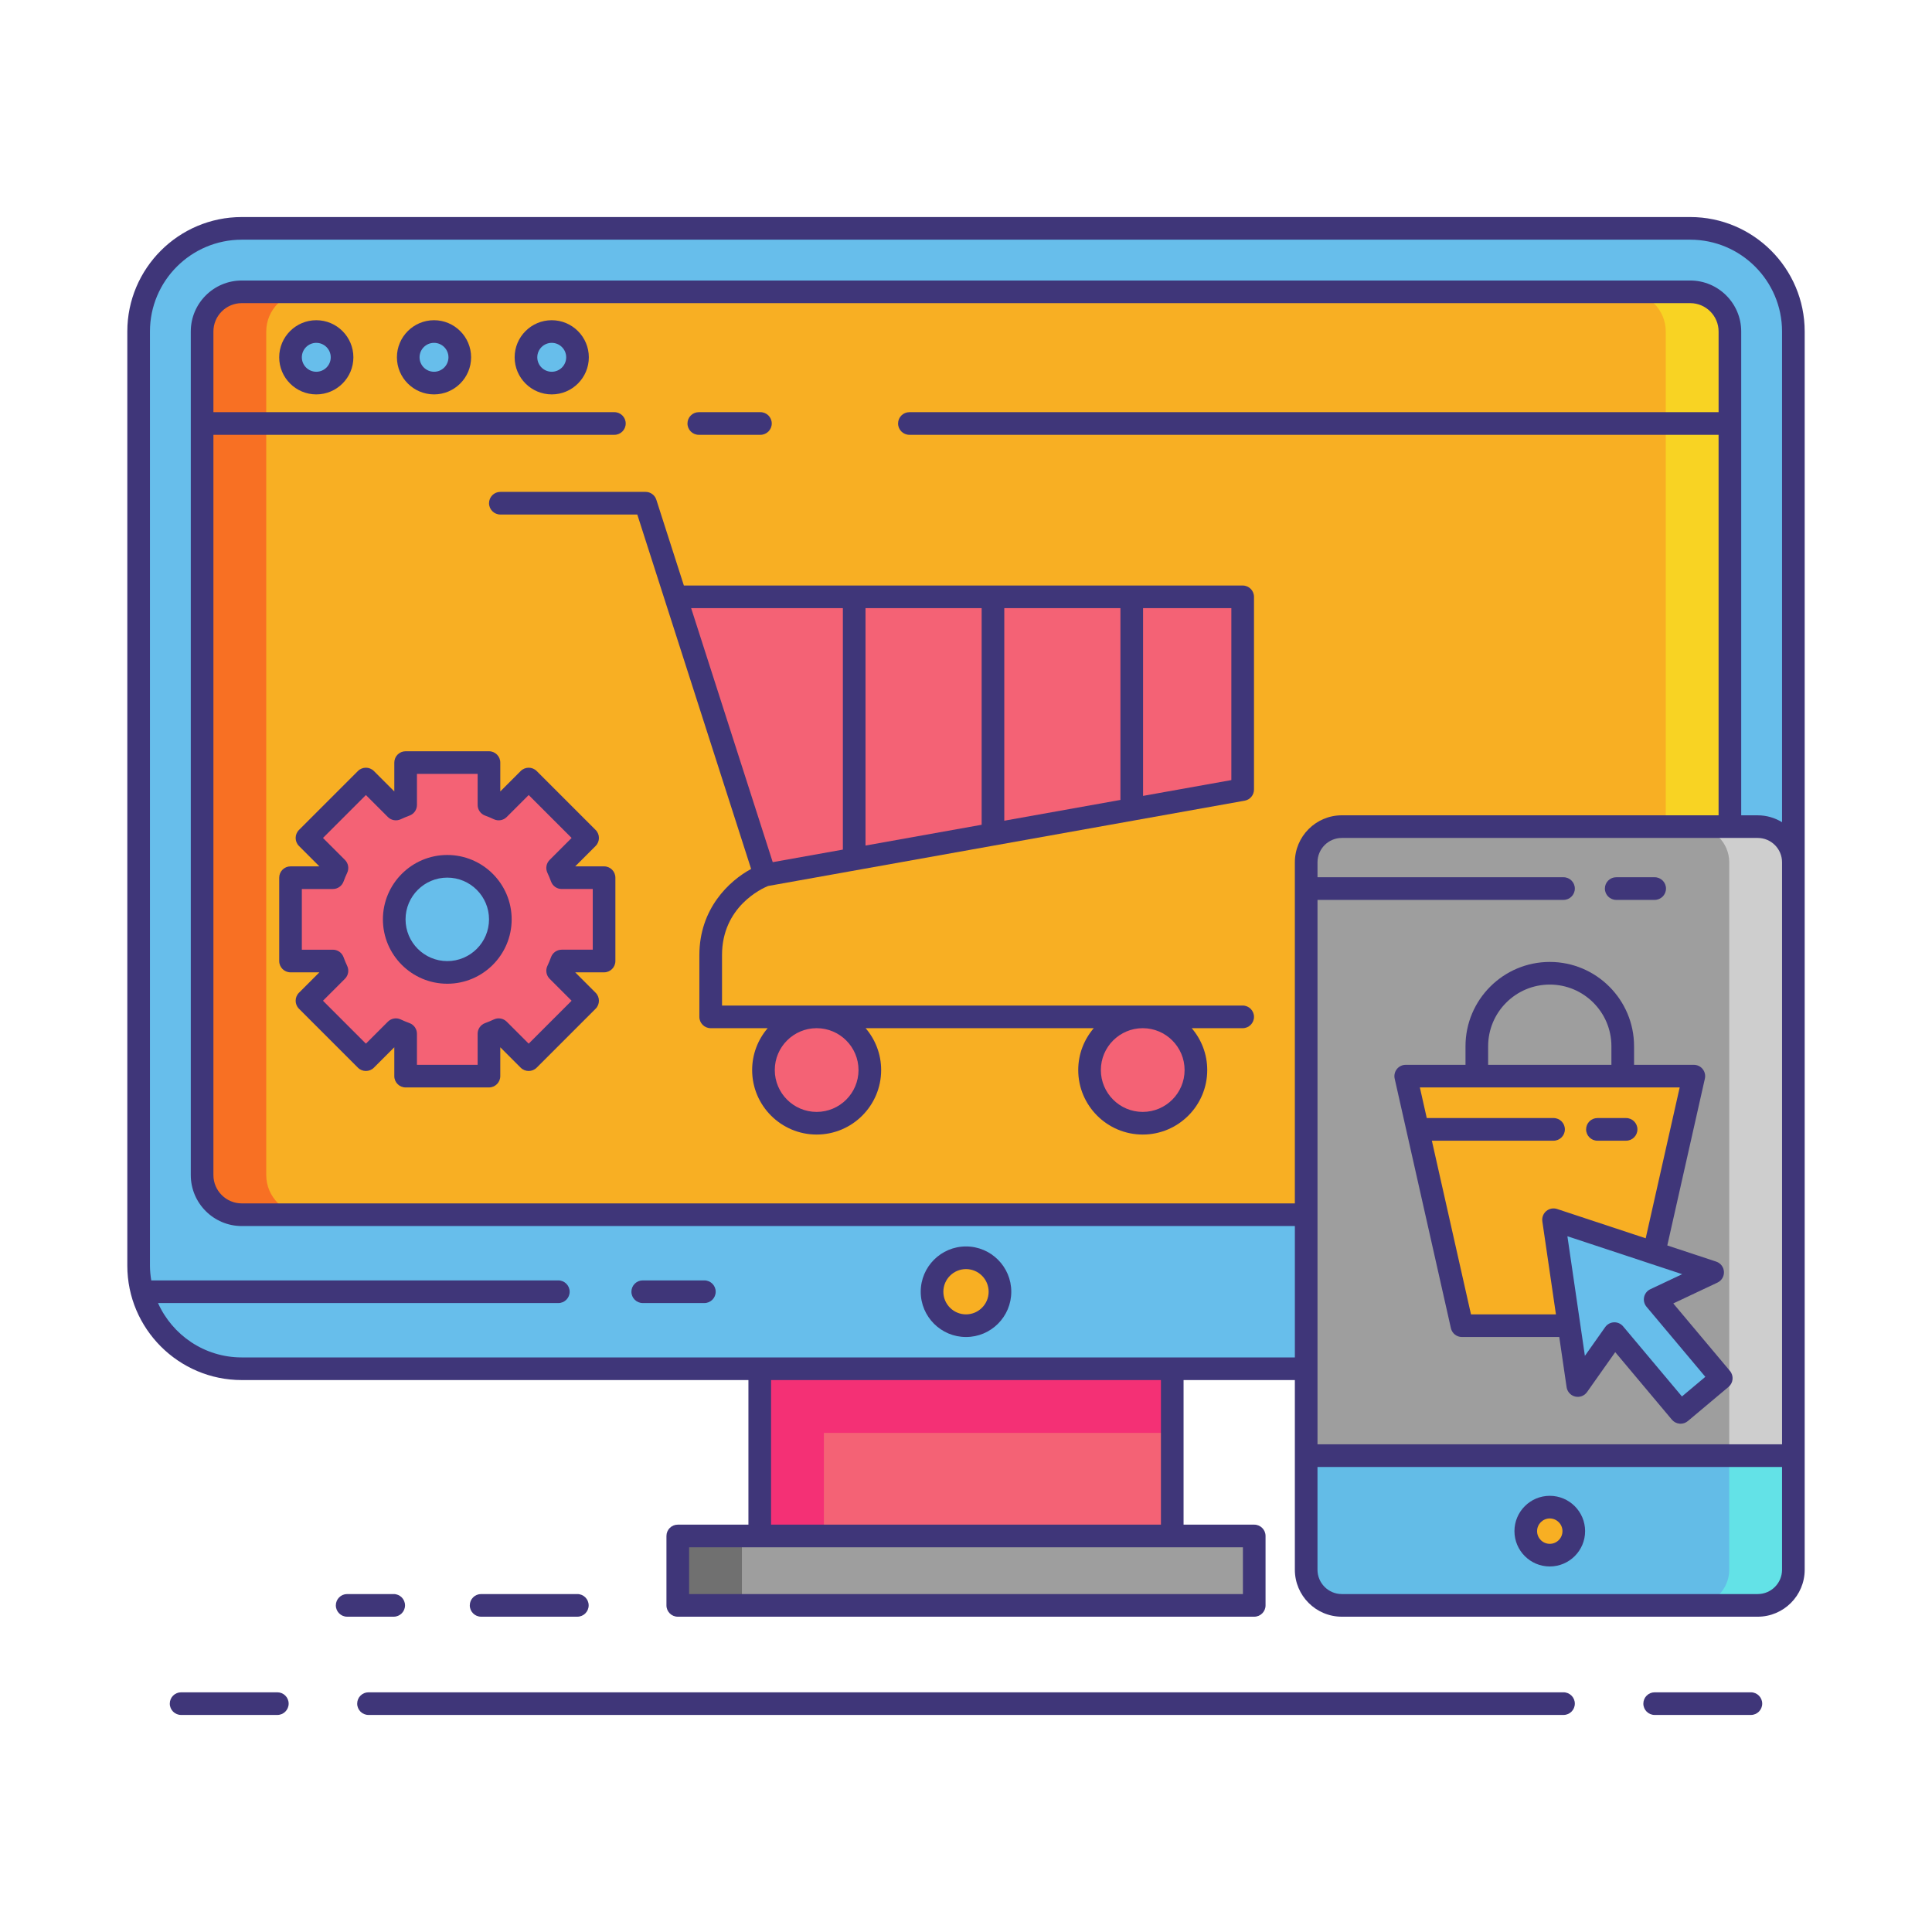
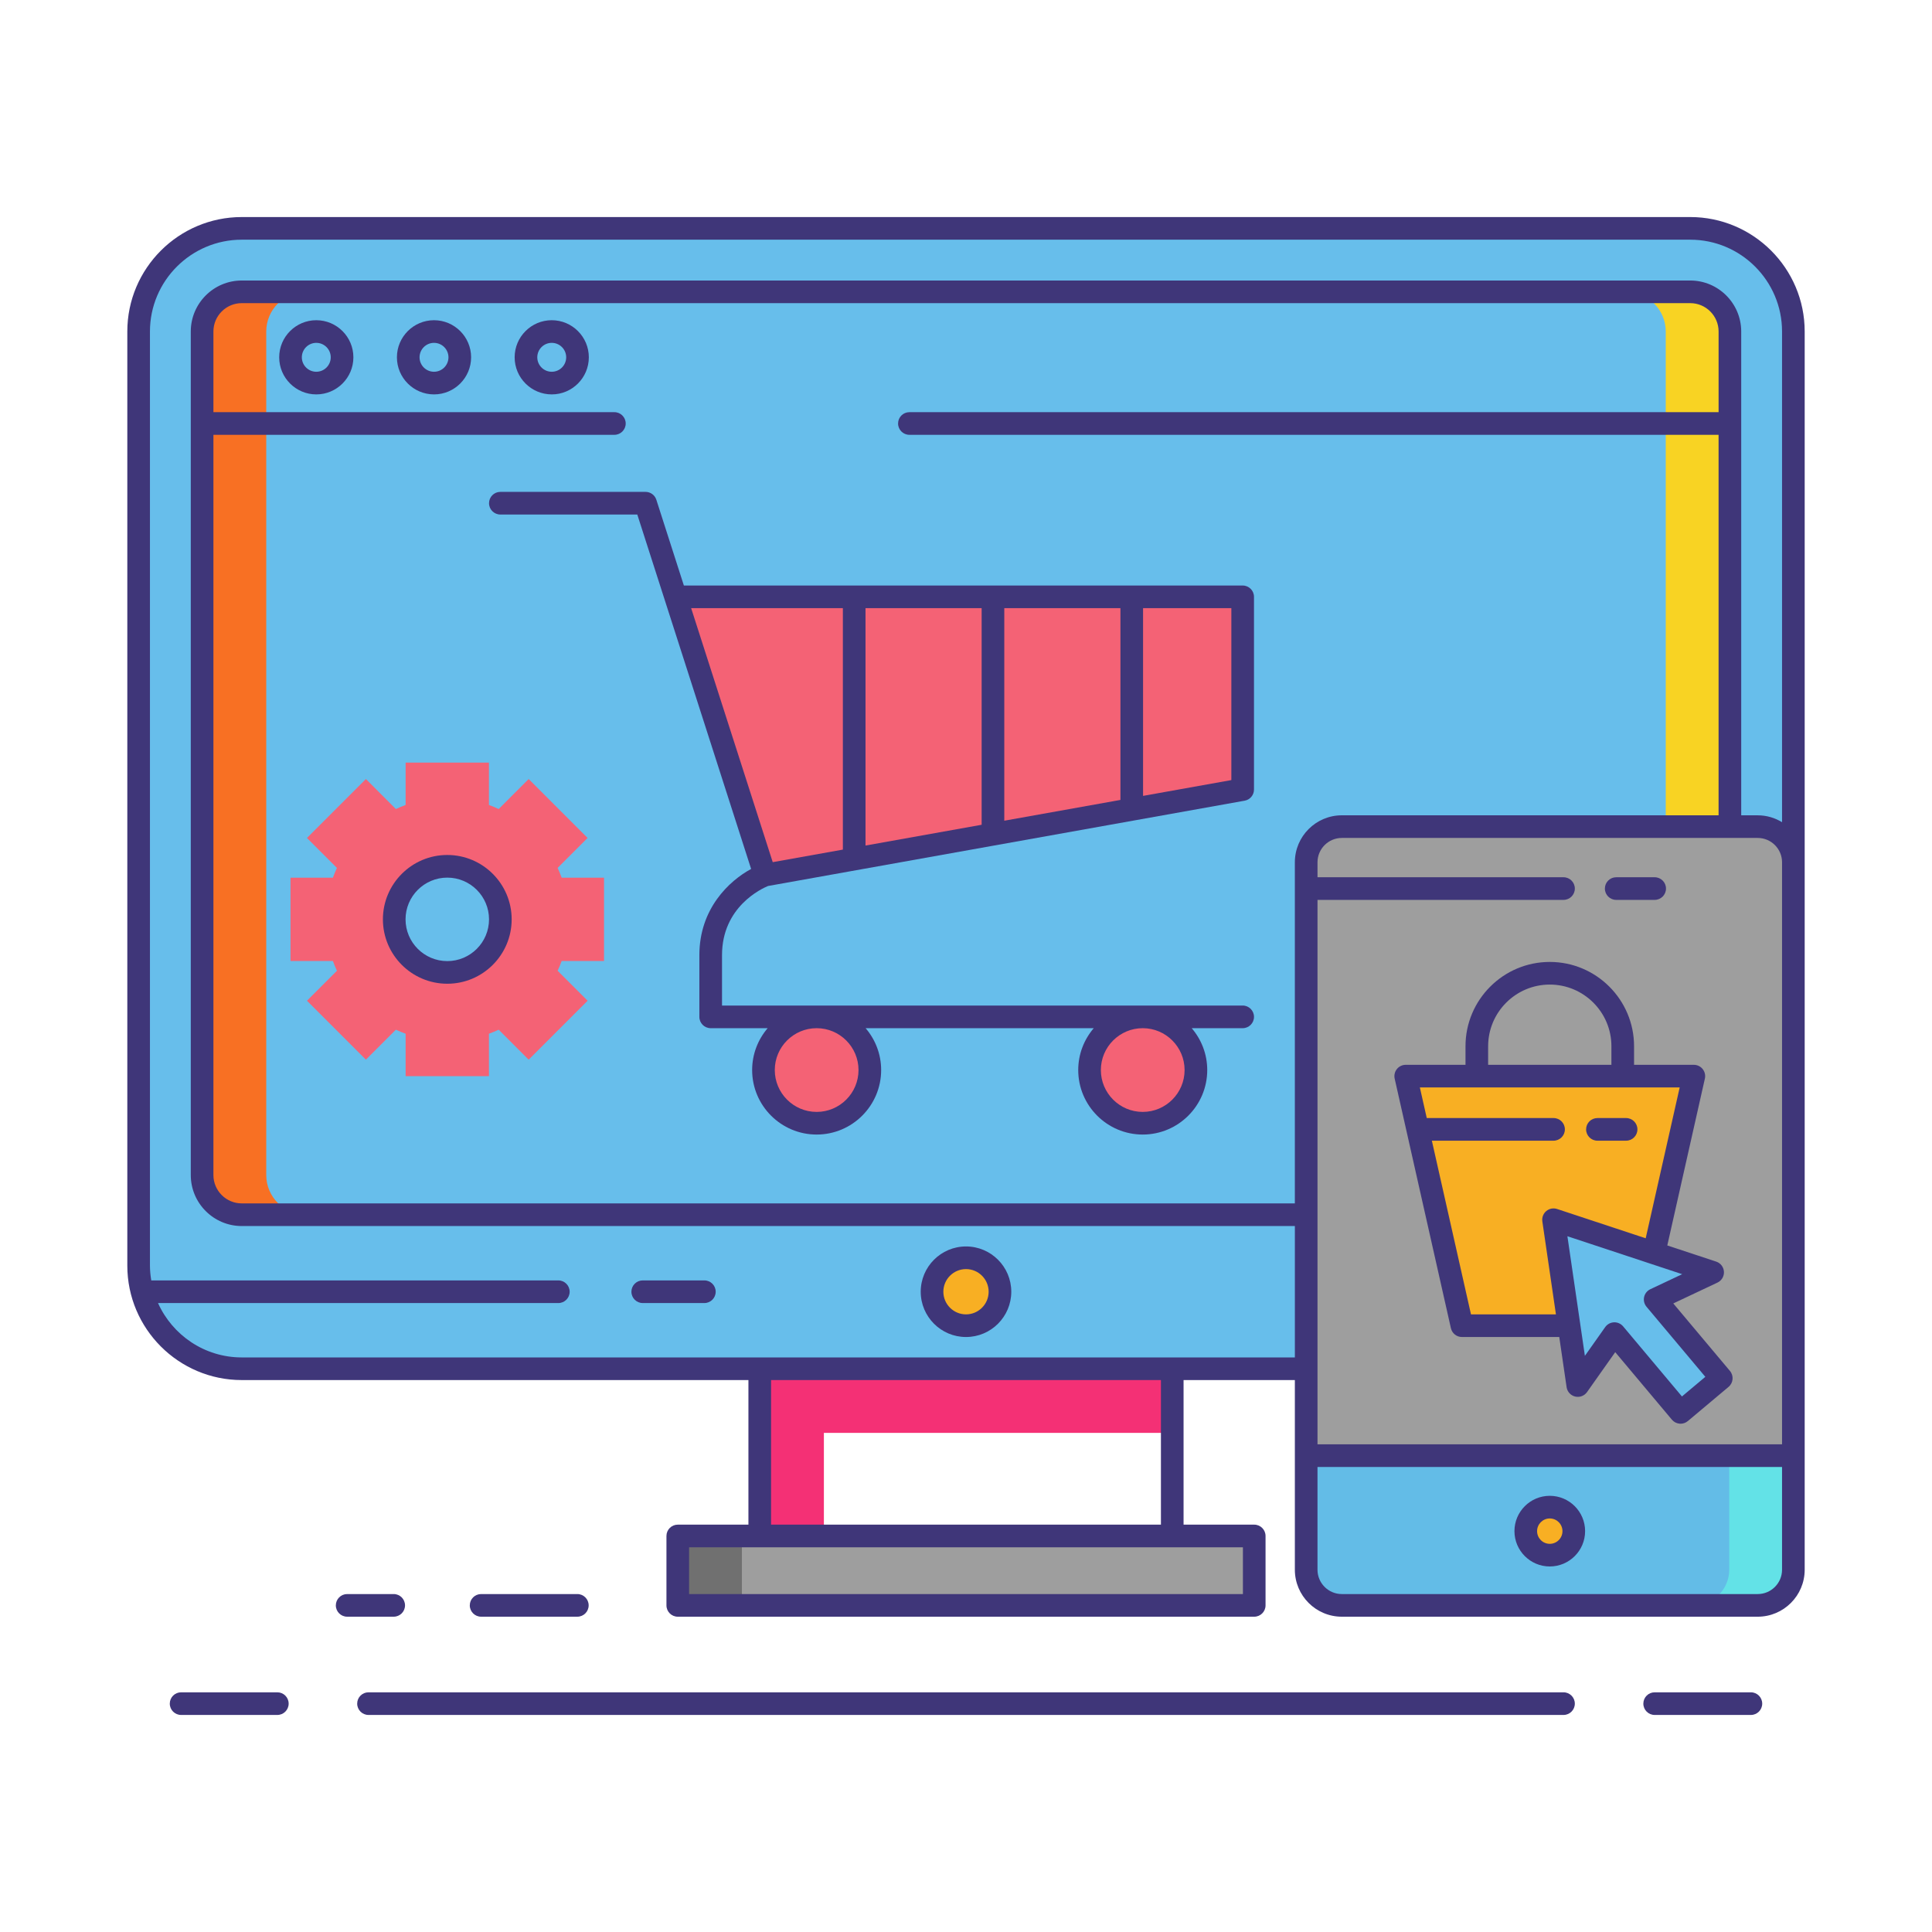
<svg xmlns="http://www.w3.org/2000/svg" id="Layer_1" height="512" viewBox="0 0 256 256" width="512">
  <g>
    <g>
      <g>
        <path d="m32.035 181.366c-7.535 0-13.665-6.13-13.665-13.665v-123.777c0-7.535 6.13-13.665 13.665-13.665h191.931c7.535 0 13.665 6.13 13.665 13.665v123.776c0 7.535-6.13 13.665-13.665 13.665h-191.931z" fill="#67beeb" />
      </g>
    </g>
    <g>
      <g>
-         <path d="m229.221 155.701c0 2.891-2.365 5.256-5.256 5.256h-191.93c-2.891 0-5.256-2.365-5.256-5.256v-111.777c0-2.891 2.365-5.256 5.256-5.256h191.931c2.891 0 5.256 2.365 5.256 5.256v111.777z" fill="#f8af23" />
-       </g>
+         </g>
    </g>
    <g>
      <g>
        <path d="m223.965 38.668h-8.5c2.891 0 5.256 2.365 5.256 5.256v111.777c0 2.891-2.365 5.256-5.256 5.256h8.5c2.891 0 5.256-2.365 5.256-5.256v-111.777c0-2.89-2.365-5.256-5.256-5.256z" fill="#f8d323" />
      </g>
    </g>
    <g>
      <g>
        <path d="m32.035 38.668h8.5c-2.891 0-5.256 2.365-5.256 5.256v111.777c0 2.891 2.365 5.256 5.256 5.256h-8.5c-2.891 0-5.256-2.365-5.256-5.256v-111.777c0-2.89 2.365-5.256 5.256-5.256z" fill="#f87023" />
      </g>
    </g>
    <g>
      <g>
        <path d="m89.809 203.524h76.383v9.197h-76.383z" fill="#9e9e9e" />
      </g>
    </g>
    <g>
      <g>
        <path d="m89.809 203.524h8.498v9.197h-8.498z" fill="#707070" />
      </g>
    </g>
    <g>
      <g>
-         <path d="m100.67 181.366h54.659v22.158h-54.659z" fill="#f46275" />
-       </g>
+         </g>
    </g>
    <g>
      <g>
        <path d="m155.33 189.864v-8.498h-54.66v22.158h8.499v-13.66z" fill="#f43075" />
      </g>
    </g>
    <g>
      <g>
        <circle cx="128" cy="171.161" fill="#f8af23" r="4.5" />
      </g>
    </g>
    <g>
      <g>
        <g>
          <g>
            <path d="m74.423 127.338c-.159.443-.339.87-.535 1.292l3.971 3.971-7.809 7.809-3.971-3.971c-.422.196-.853.376-1.292.535v5.618h-11.04v-5.618c-.439-.159-.87-.339-1.292-.535l-3.971 3.971-7.809-7.809 3.971-3.971c-.196-.422-.376-.849-.535-1.292h-5.618v-11.04h5.618c.159-.439.339-.87.535-1.292l-3.971-3.971 7.809-7.809 3.971 3.976c.422-.196.853-.38 1.292-.539v-5.614h11.04v5.614c.439.159.87.343 1.292.539l3.971-3.976 7.809 7.809-3.971 3.971c.196.422.376.853.535 1.292h5.614v11.04z" fill="#f46275" />
          </g>
        </g>
        <g>
          <g>
            <circle cx="59.267" cy="121.819" fill="#67beeb" r="7.031" />
          </g>
        </g>
      </g>
    </g>
    <g>
      <g>
        <g>
          <path d="m89.523 79.086h75.137v25.534l-63.297 11.329z" fill="#f46275" />
        </g>
      </g>
      <g>
        <g>
          <g>
            <circle cx="108.21" cy="141.787" fill="#f46275" r="7.047" />
          </g>
        </g>
        <g>
          <g>
            <circle cx="151.417" cy="141.787" fill="#f46275" r="7.047" />
          </g>
        </g>
      </g>
    </g>
    <g>
      <g>
        <path d="m173.076 192.883v15.115c0 2.598 2.125 4.723 4.723 4.723h37.516 8.269 9.323c2.597 0 4.723-2.125 4.723-4.723v-15.115z" fill="#63bce7" />
      </g>
    </g>
    <g>
      <g>
        <path d="m229.132 192.883v15.115c0 2.598-2.126 4.723-4.723 4.723h8.498c2.597 0 4.723-2.125 4.723-4.723v-15.115z" fill="#63e2e7" />
      </g>
    </g>
    <g>
      <g>
        <path d="m232.907 109.533h-55.108c-2.598 0-4.723 2.125-4.723 4.723v12.021 8.267 58.339h64.554v-78.626c0-2.599-2.126-4.724-4.723-4.724z" fill="#9e9e9e" />
      </g>
    </g>
    <g>
      <g>
-         <path d="m232.907 109.533h-8.498c2.597 0 4.723 2.125 4.723 4.723v78.626h8.498v-78.626c0-2.598-2.126-4.723-4.723-4.723z" fill="#cecece" />
-       </g>
+         </g>
    </g>
    <g>
      <g>
        <path d="m208.534 202.885c0 1.755-1.424 3.181-3.182 3.181-1.756 0-3.181-1.425-3.181-3.181s1.424-3.181 3.181-3.181 3.182 1.424 3.182 3.181z" fill="#f8af23" />
      </g>
    </g>
    <g>
      <g>
        <path d="m186.263 142.593 7.45 33.068h23.279l7.45-33.068z" fill="#f8af23" />
      </g>
    </g>
    <g>
      <g>
        <path d="m226.933 168.593-21.08-6.97 3.212 21.969 4.857-6.878 8.76 10.437 5.396-4.529-8.761-10.437z" fill="#67beeb" />
      </g>
    </g>
    <g>
      <g>
        <g>
          <circle cx="41.91" cy="47.345" fill="#67beeb" r="3.415" />
        </g>
      </g>
      <g>
        <g>
          <circle cx="57.509" cy="47.345" fill="#67beeb" r="3.415" />
        </g>
      </g>
      <g>
        <g>
          <circle cx="73.108" cy="47.345" fill="#67beeb" r="3.415" />
        </g>
      </g>
    </g>
    <g>
      <g>
        <g>
          <path d="m223.965 28.76h-191.93c-8.362 0-15.165 6.803-15.165 15.165v123.776c0 8.362 6.803 15.165 15.165 15.165h67.135v19.158h-9.362c-.829 0-1.5.671-1.5 1.5v9.198c0 .829.671 1.5 1.5 1.5h76.383c.829 0 1.5-.671 1.5-1.5v-9.198c0-.829-.671-1.5-1.5-1.5h-9.362v-19.158h14.746v10.017 15.116c0 3.432 2.792 6.223 6.224 6.223h55.107c3.432 0 6.224-2.792 6.224-6.223v-15.116-25.182-53.444-70.333c0-8.361-6.803-15.164-15.165-15.164zm-59.274 182.461h-73.382v-6.198h9.362 54.659 9.362v6.198zm-10.861-9.198h-51.66v-19.158h51.659v19.158zm1.5-22.157h-54.66-68.635c-4.94 0-9.194-2.965-11.097-7.205h53.044c.829 0 1.5-.671 1.5-1.5s-.671-1.5-1.5-1.5h-53.94c-.104-.64-.173-1.292-.173-1.96v-123.777c0-6.708 5.457-12.165 12.165-12.165h191.931c6.708 0 12.165 5.457 12.165 12.165v65.019c-.942-.573-2.043-.91-3.224-.91h-2.186v-64.109c0-3.725-3.031-6.756-6.756-6.756h-191.929c-3.725 0-6.756 3.031-6.756 6.756v111.776c0 3.725 3.031 6.756 6.756 6.756h139.541v17.409h-16.246zm-127.051-122.251h53.13c.829 0 1.5-.671 1.5-1.5s-.671-1.5-1.5-1.5h-53.13v-10.691c0-2.071 1.685-3.756 3.756-3.756h191.931c2.071 0 3.756 1.685 3.756 3.756v10.691h-107.222c-.829 0-1.5.671-1.5 1.5s.671 1.5 1.5 1.5h107.221v50.417h-49.922c-3.432 0-6.224 2.792-6.224 6.224v45.2h-139.54c-2.071 0-3.756-1.685-3.756-3.756zm146.297 61.625h32.598c.829 0 1.5-.671 1.5-1.5s-.671-1.5-1.5-1.5h-32.598v-1.984c0-1.777 1.446-3.224 3.224-3.224h55.107c1.777 0 3.224 1.446 3.224 3.224v53.444 23.682h-61.555zm61.554 88.758c0 1.777-1.446 3.223-3.224 3.223h-55.107c-1.777 0-3.224-1.446-3.224-3.223v-13.616h61.555z" fill="#3f3679" />
        </g>
      </g>
      <g>
        <g>
          <path d="m128 165.161c-3.309 0-6 2.691-6 6s2.691 6 6 6 6-2.691 6-6-2.691-6-6-6zm0 9c-1.654 0-3-1.346-3-3s1.346-3 3-3 3 1.346 3 3-1.346 3-3 3z" fill="#3f3679" />
        </g>
      </g>
      <g>
        <g>
-           <path d="m38.495 128.84h3.823l-2.703 2.703c-.586.585-.586 1.536 0 2.121l7.808 7.808c.586.586 1.535.586 2.121 0l2.703-2.703v3.823c0 .829.671 1.5 1.5 1.5h11.042c.829 0 1.5-.671 1.5-1.5v-3.823l2.703 2.703c.586.586 1.535.586 2.121 0l7.808-7.808c.586-.585.586-1.536 0-2.121l-2.703-2.703h3.823c.829 0 1.5-.671 1.5-1.5v-11.042c0-.829-.671-1.5-1.5-1.5h-3.822l2.703-2.703c.586-.585.586-1.536 0-2.121l-7.808-7.808c-.586-.586-1.535-.586-2.121 0l-2.703 2.703v-3.823c0-.829-.671-1.5-1.5-1.5h-11.043c-.829 0-1.5.671-1.5 1.5v3.823l-2.703-2.703c-.586-.586-1.535-.586-2.121 0l-7.808 7.808c-.586.585-.586 1.536 0 2.121l2.703 2.703h-3.822c-.829 0-1.5.671-1.5 1.5v11.042c-.001.828.671 1.5 1.499 1.5zm1.5-11.042h4.115c.63 0 1.192-.394 1.409-.985.146-.398.31-.788.489-1.17.267-.572.148-1.25-.298-1.696l-2.913-2.913 5.687-5.687 2.913 2.913c.445.446 1.123.564 1.696.298.381-.178.77-.343 1.168-.488.592-.216.987-.779.987-1.41v-4.115h8.042v4.115c0 .63.395 1.194.987 1.41.398.145.787.31 1.169.488.572.268 1.249.148 1.695-.298l2.913-2.913 5.687 5.687-2.913 2.913c-.446.446-.565 1.123-.299 1.694.178.382.343.771.488 1.17.216.592.779.986 1.409.986h4.115v8.042h-4.115c-.63 0-1.194.395-1.41.987-.145.399-.31.788-.488 1.17-.266.571-.146 1.248.299 1.694l2.913 2.913-5.687 5.687-2.913-2.913c-.445-.445-1.122-.564-1.694-.299-.382.178-.771.343-1.17.488-.592.216-.987.779-.987 1.41v4.115h-8.042v-4.115c0-.63-.395-1.194-.987-1.41-.399-.145-.788-.31-1.17-.488-.57-.267-1.248-.146-1.694.299l-2.913 2.913-5.687-5.687 2.913-2.913c.446-.446.565-1.124.298-1.695-.178-.382-.343-.771-.488-1.17-.216-.592-.779-.985-1.409-.985h-4.115z" fill="#3f3679" />
-         </g>
+           </g>
      </g>
      <g>
        <g>
          <path d="m59.267 130.35c4.704 0 8.531-3.827 8.531-8.531s-3.827-8.53-8.531-8.53-8.53 3.827-8.53 8.53c0 4.704 3.826 8.531 8.53 8.531zm0-14.061c3.05 0 5.531 2.481 5.531 5.53 0 3.05-2.481 5.531-5.531 5.531-3.049 0-5.53-2.481-5.53-5.531 0-3.049 2.481-5.53 5.53-5.53z" fill="#3f3679" />
        </g>
      </g>
      <g>
        <g>
          <path d="m66.298 68.178h18.147l3.65 11.366 11.433 35.597c-2.908 1.569-6.858 5.265-6.858 11.417v8.182c0 .829.671 1.5 1.5 1.5h7.55c-1.279 1.494-2.057 3.43-2.057 5.547 0 4.713 3.834 8.547 8.547 8.547s8.547-3.834 8.547-8.547c0-2.117-.778-4.052-2.057-5.547h30.227c-1.279 1.494-2.057 3.43-2.057 5.547 0 4.713 3.834 8.547 8.547 8.547s8.547-3.834 8.547-8.547c0-2.117-.778-4.052-2.057-5.547h6.753c.829 0 1.5-.671 1.5-1.5s-.671-1.5-1.5-1.5h-68.99v-6.682c0-6.417 5.28-8.823 6.101-9.159l63.153-11.303c.715-.128 1.236-.75 1.236-1.477v-25.534c0-.829-.671-1.5-1.5-1.5h-74.043l-3.65-11.366c-.199-.621-.776-1.042-1.428-1.042h-19.241c-.829 0-1.5.671-1.5 1.5s.671 1.501 1.5 1.501zm47.459 73.609c0 3.059-2.488 5.547-5.547 5.547s-5.547-2.488-5.547-5.547 2.488-5.547 5.547-5.547 5.547 2.489 5.547 5.547zm43.207 0c0 3.059-2.488 5.547-5.547 5.547s-5.547-2.488-5.547-5.547 2.489-5.547 5.547-5.547 5.547 2.489 5.547 5.547zm-26.891-32.501-15.389 2.754v-31.455h15.389zm3-28.701h15.389v25.41l-15.389 2.754zm30.087 22.78-11.698 2.094v-24.874h11.698zm-51.476-22.78v31.992l-9.294 1.663-10.809-33.655z" fill="#3f3679" />
        </g>
      </g>
      <g>
        <g>
          <path d="m205.353 207.565c2.582 0 4.682-2.1 4.682-4.681s-2.1-4.681-4.682-4.681c-2.581 0-4.681 2.1-4.681 4.681s2.099 4.681 4.681 4.681zm0-6.361c.927 0 1.682.754 1.682 1.681s-.754 1.681-1.682 1.681c-.927 0-1.681-.754-1.681-1.681s.754-1.681 1.681-1.681z" fill="#3f3679" />
        </g>
      </g>
      <g>
        <g>
          <path d="m221.718 172.712 5.855-2.762c.555-.262.895-.835.857-1.447-.037-.613-.443-1.141-1.026-1.333l-6.478-2.142 4.979-22.105c.1-.444-.007-.911-.292-1.267s-.716-.563-1.171-.563h-7.921v-2.465c0-6.158-5.01-11.167-11.167-11.167s-11.167 5.01-11.167 11.167v2.465h-7.922c-.456 0-.887.207-1.171.563s-.392.822-.292 1.267l7.45 33.068c.154.685.762 1.17 1.463 1.17h12.896l.972 6.647c.089.607.539 1.099 1.135 1.242s1.22-.093 1.574-.594l3.734-5.288 7.509 8.946c.256.305.622.496 1.019.53.043.004.087.006.13.006.352 0 .693-.124.964-.351l5.395-4.529c.635-.533.717-1.479.185-2.113zm-24.532-34.084c0-4.503 3.664-8.167 8.167-8.167s8.167 3.664 8.167 8.167v2.465h-16.335v-2.465zm-2.273 35.533-5.184-23.013h16.125c.829 0 1.5-.671 1.5-1.5s-.671-1.5-1.5-1.5h-16.801l-.914-4.056h34.427l-4.503 19.988-11.74-3.882c-.494-.163-1.037-.059-1.435.275s-.595.851-.52 1.366l1.801 12.321h-11.256zm27.954 10.877-7.796-9.288c-.286-.34-.707-.536-1.149-.536-.021 0-.042 0-.062.001-.465.019-.895.253-1.163.633l-2.691 3.81-2.317-15.849 15.208 5.028-4.219 1.991c-.42.198-.726.581-.825 1.035s.018.929.316 1.286l7.796 9.288z" fill="#3f3679" />
        </g>
      </g>
      <g>
        <g>
          <path d="m76.5 214.221c.829 0 1.5-.671 1.5-1.5s-.671-1.5-1.5-1.5h-12.75c-.829 0-1.5.671-1.5 1.5s.671 1.5 1.5 1.5z" fill="#3f3679" />
        </g>
      </g>
      <g>
        <g>
-           <path d="m207.171 224.24h-158.342c-.829 0-1.5.671-1.5 1.5s.671 1.5 1.5 1.5h158.343c.829 0 1.5-.671 1.5-1.5s-.672-1.5-1.501-1.5z" fill="#3f3679" />
+           <path d="m207.171 224.24h-158.342c-.829 0-1.5.671-1.5 1.5s.671 1.5 1.5 1.5h158.343c.829 0 1.5-.671 1.5-1.5s-.672-1.5-1.501-1.5" fill="#3f3679" />
        </g>
      </g>
      <g>
        <g>
          <path d="m232.002 224.24h-12.75c-.829 0-1.5.671-1.5 1.5s.671 1.5 1.5 1.5h12.75c.829 0 1.5-.671 1.5-1.5s-.671-1.5-1.5-1.5z" fill="#3f3679" />
        </g>
      </g>
      <g>
        <g>
          <path d="m36.748 224.24h-12.75c-.829 0-1.5.671-1.5 1.5s.671 1.5 1.5 1.5h12.75c.829 0 1.5-.671 1.5-1.5s-.672-1.5-1.5-1.5z" fill="#3f3679" />
        </g>
      </g>
      <g>
        <g>
          <path d="m53.667 212.721c0-.829-.671-1.5-1.5-1.5h-6.167c-.829 0-1.5.671-1.5 1.5s.671 1.5 1.5 1.5h6.167c.828 0 1.5-.671 1.5-1.5z" fill="#3f3679" />
        </g>
      </g>
      <g>
        <g>
          <path d="m93.333 169.661h-8.167c-.829 0-1.5.671-1.5 1.5s.671 1.5 1.5 1.5h8.167c.829 0 1.5-.671 1.5-1.5s-.671-1.5-1.5-1.5z" fill="#3f3679" />
        </g>
      </g>
      <g>
        <g>
-           <path d="m92.594 57.615h8.167c.829 0 1.5-.671 1.5-1.5s-.671-1.5-1.5-1.5h-8.167c-.829 0-1.5.671-1.5 1.5s.672 1.5 1.5 1.5z" fill="#3f3679" />
-         </g>
+           </g>
      </g>
      <g>
        <g>
          <path d="m214.155 119.24h5.097c.829 0 1.5-.671 1.5-1.5s-.671-1.5-1.5-1.5h-5.097c-.829 0-1.5.671-1.5 1.5s.672 1.5 1.5 1.5z" fill="#3f3679" />
        </g>
      </g>
      <g>
        <g>
          <path d="m211.667 151.148h3.799c.829 0 1.5-.671 1.5-1.5s-.671-1.5-1.5-1.5h-3.799c-.829 0-1.5.671-1.5 1.5s.671 1.5 1.5 1.5z" fill="#3f3679" />
        </g>
      </g>
      <g>
        <g>
          <path d="m41.91 42.43c-2.71 0-4.915 2.205-4.915 4.915s2.205 4.915 4.915 4.915 4.915-2.205 4.915-4.915-2.205-4.915-4.915-4.915zm0 6.83c-1.056 0-1.915-.859-1.915-1.915s.859-1.915 1.915-1.915 1.915.859 1.915 1.915-.859 1.915-1.915 1.915z" fill="#3f3679" />
        </g>
      </g>
      <g>
        <g>
          <path d="m57.509 42.43c-2.71 0-4.915 2.205-4.915 4.915s2.205 4.915 4.915 4.915 4.915-2.205 4.915-4.915-2.205-4.915-4.915-4.915zm0 6.83c-1.056 0-1.915-.859-1.915-1.915s.859-1.915 1.915-1.915 1.915.859 1.915 1.915-.859 1.915-1.915 1.915z" fill="#3f3679" />
        </g>
      </g>
      <g>
        <g>
          <path d="m73.108 42.43c-2.71 0-4.915 2.205-4.915 4.915s2.205 4.915 4.915 4.915 4.915-2.205 4.915-4.915-2.205-4.915-4.915-4.915zm0 6.83c-1.056 0-1.915-.859-1.915-1.915s.859-1.915 1.915-1.915 1.915.859 1.915 1.915-.858 1.915-1.915 1.915z" fill="#3f3679" />
        </g>
      </g>
    </g>
  </g>
</svg>